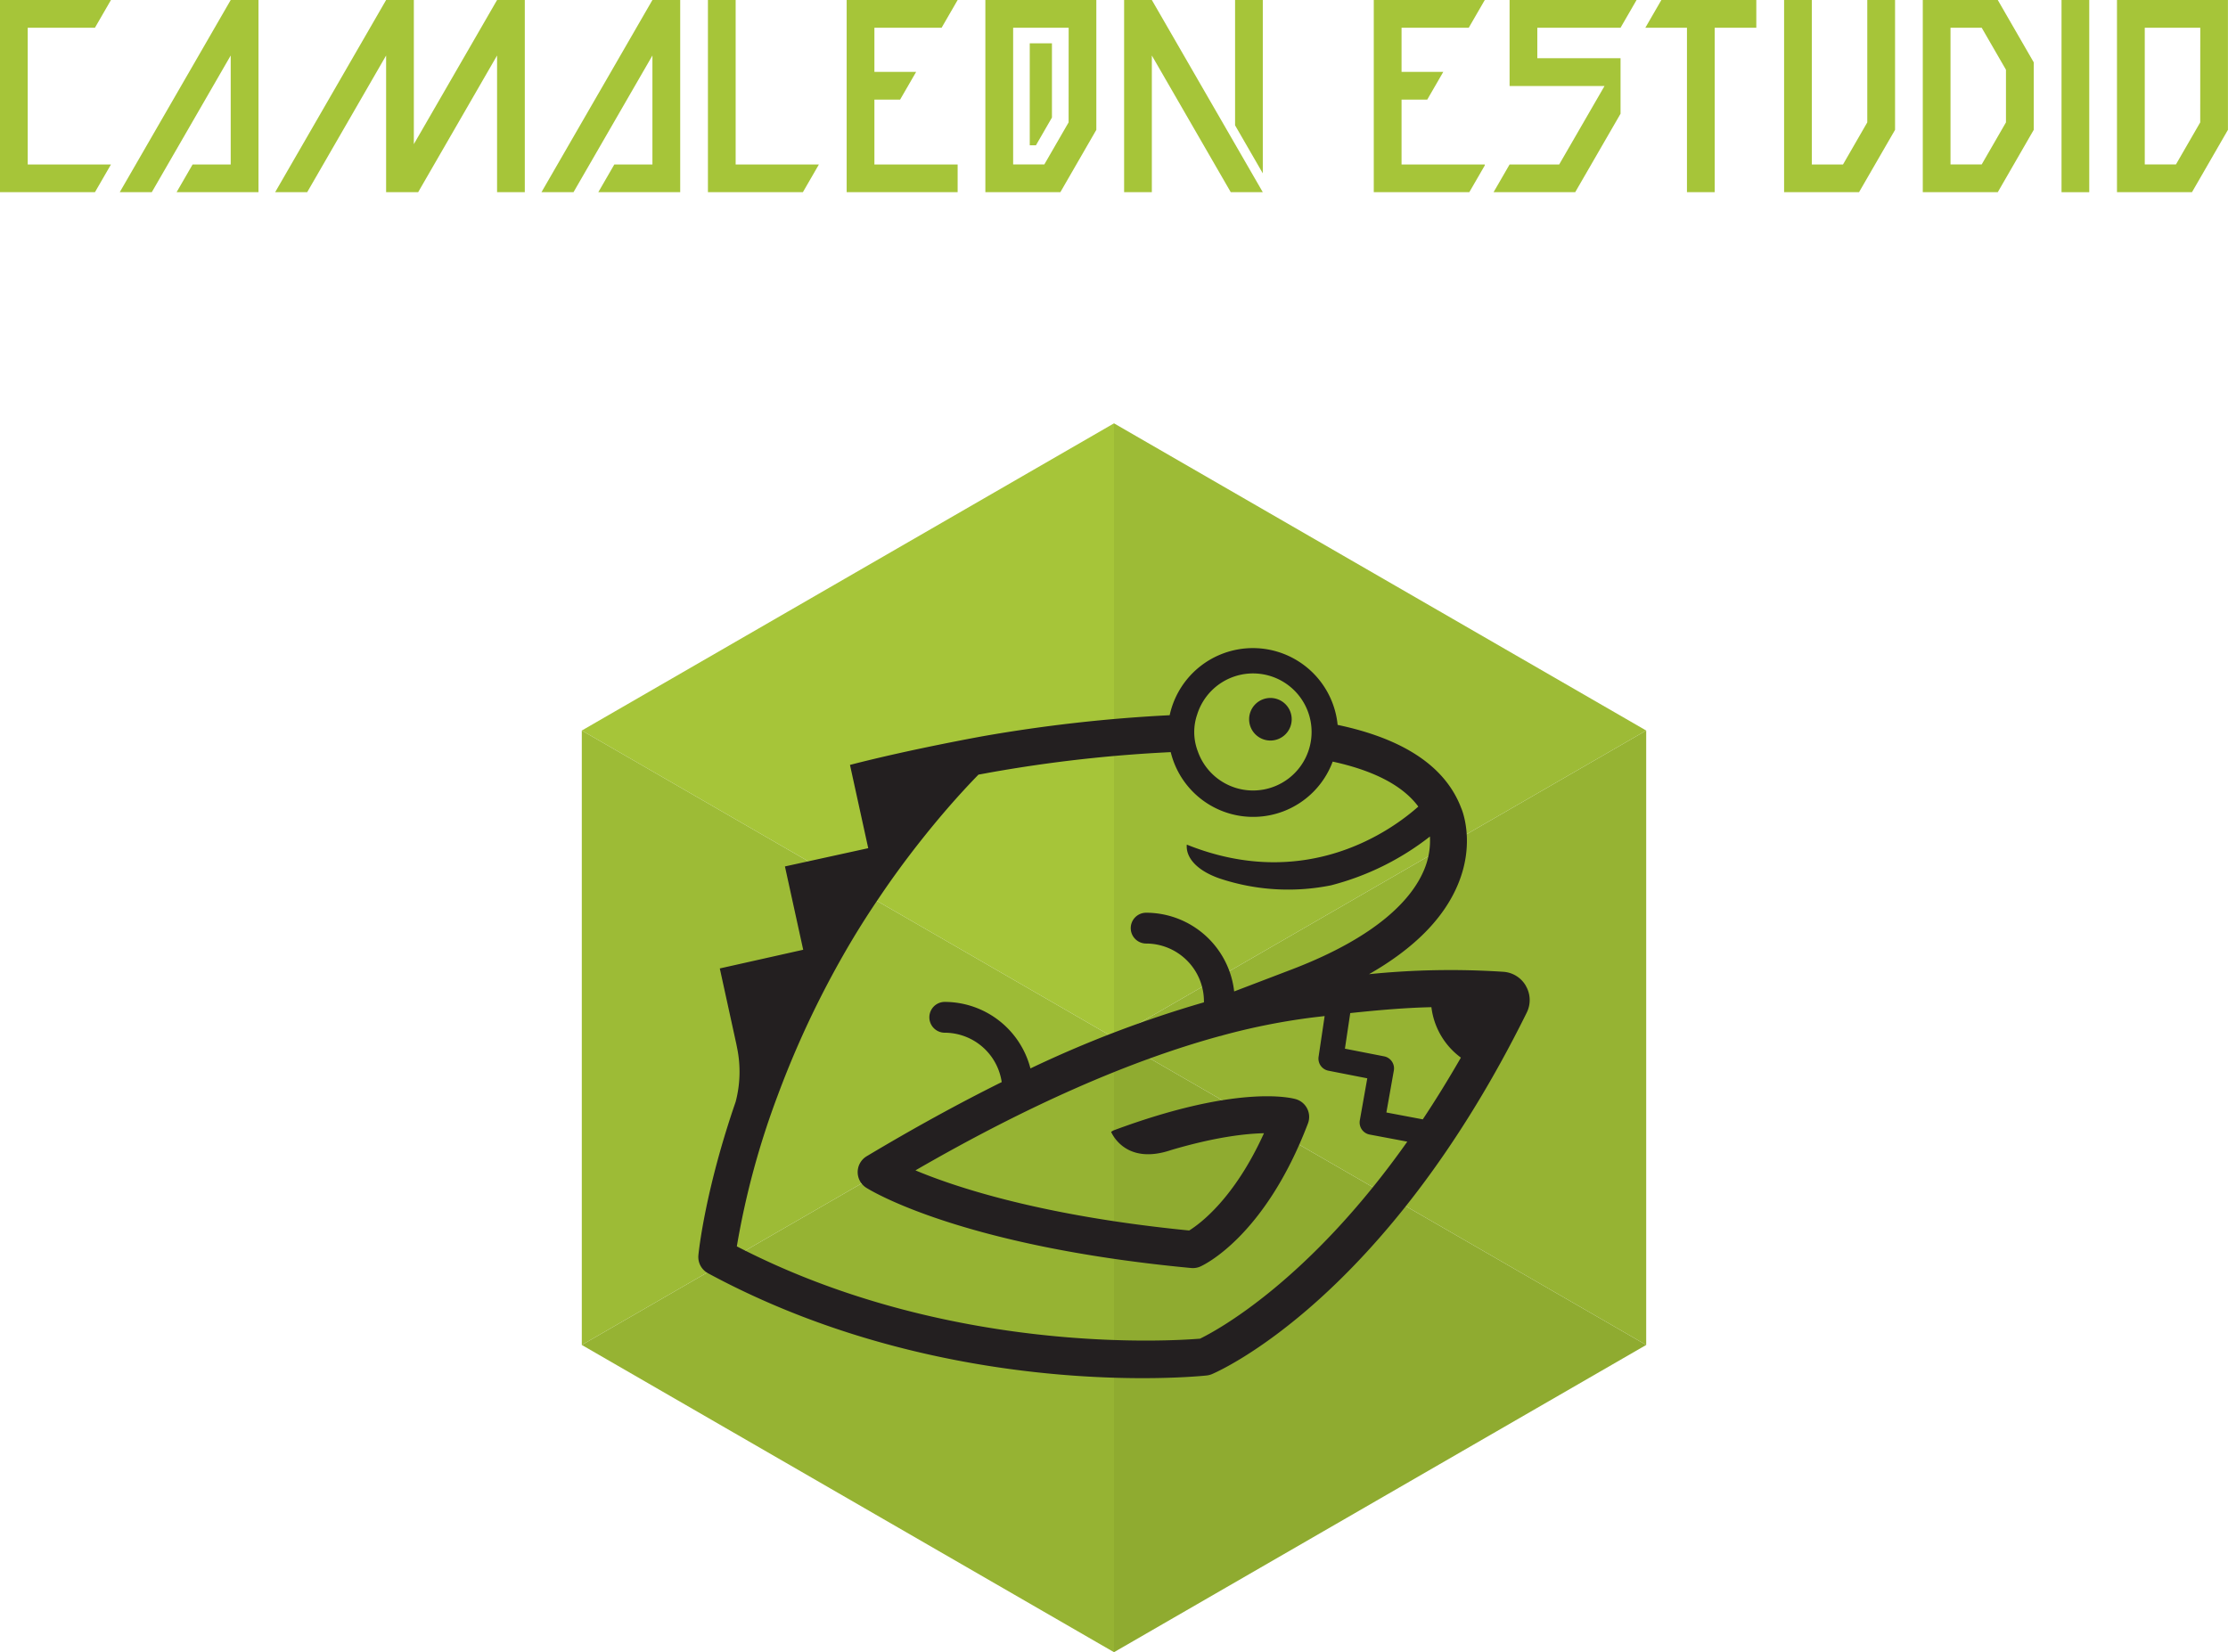
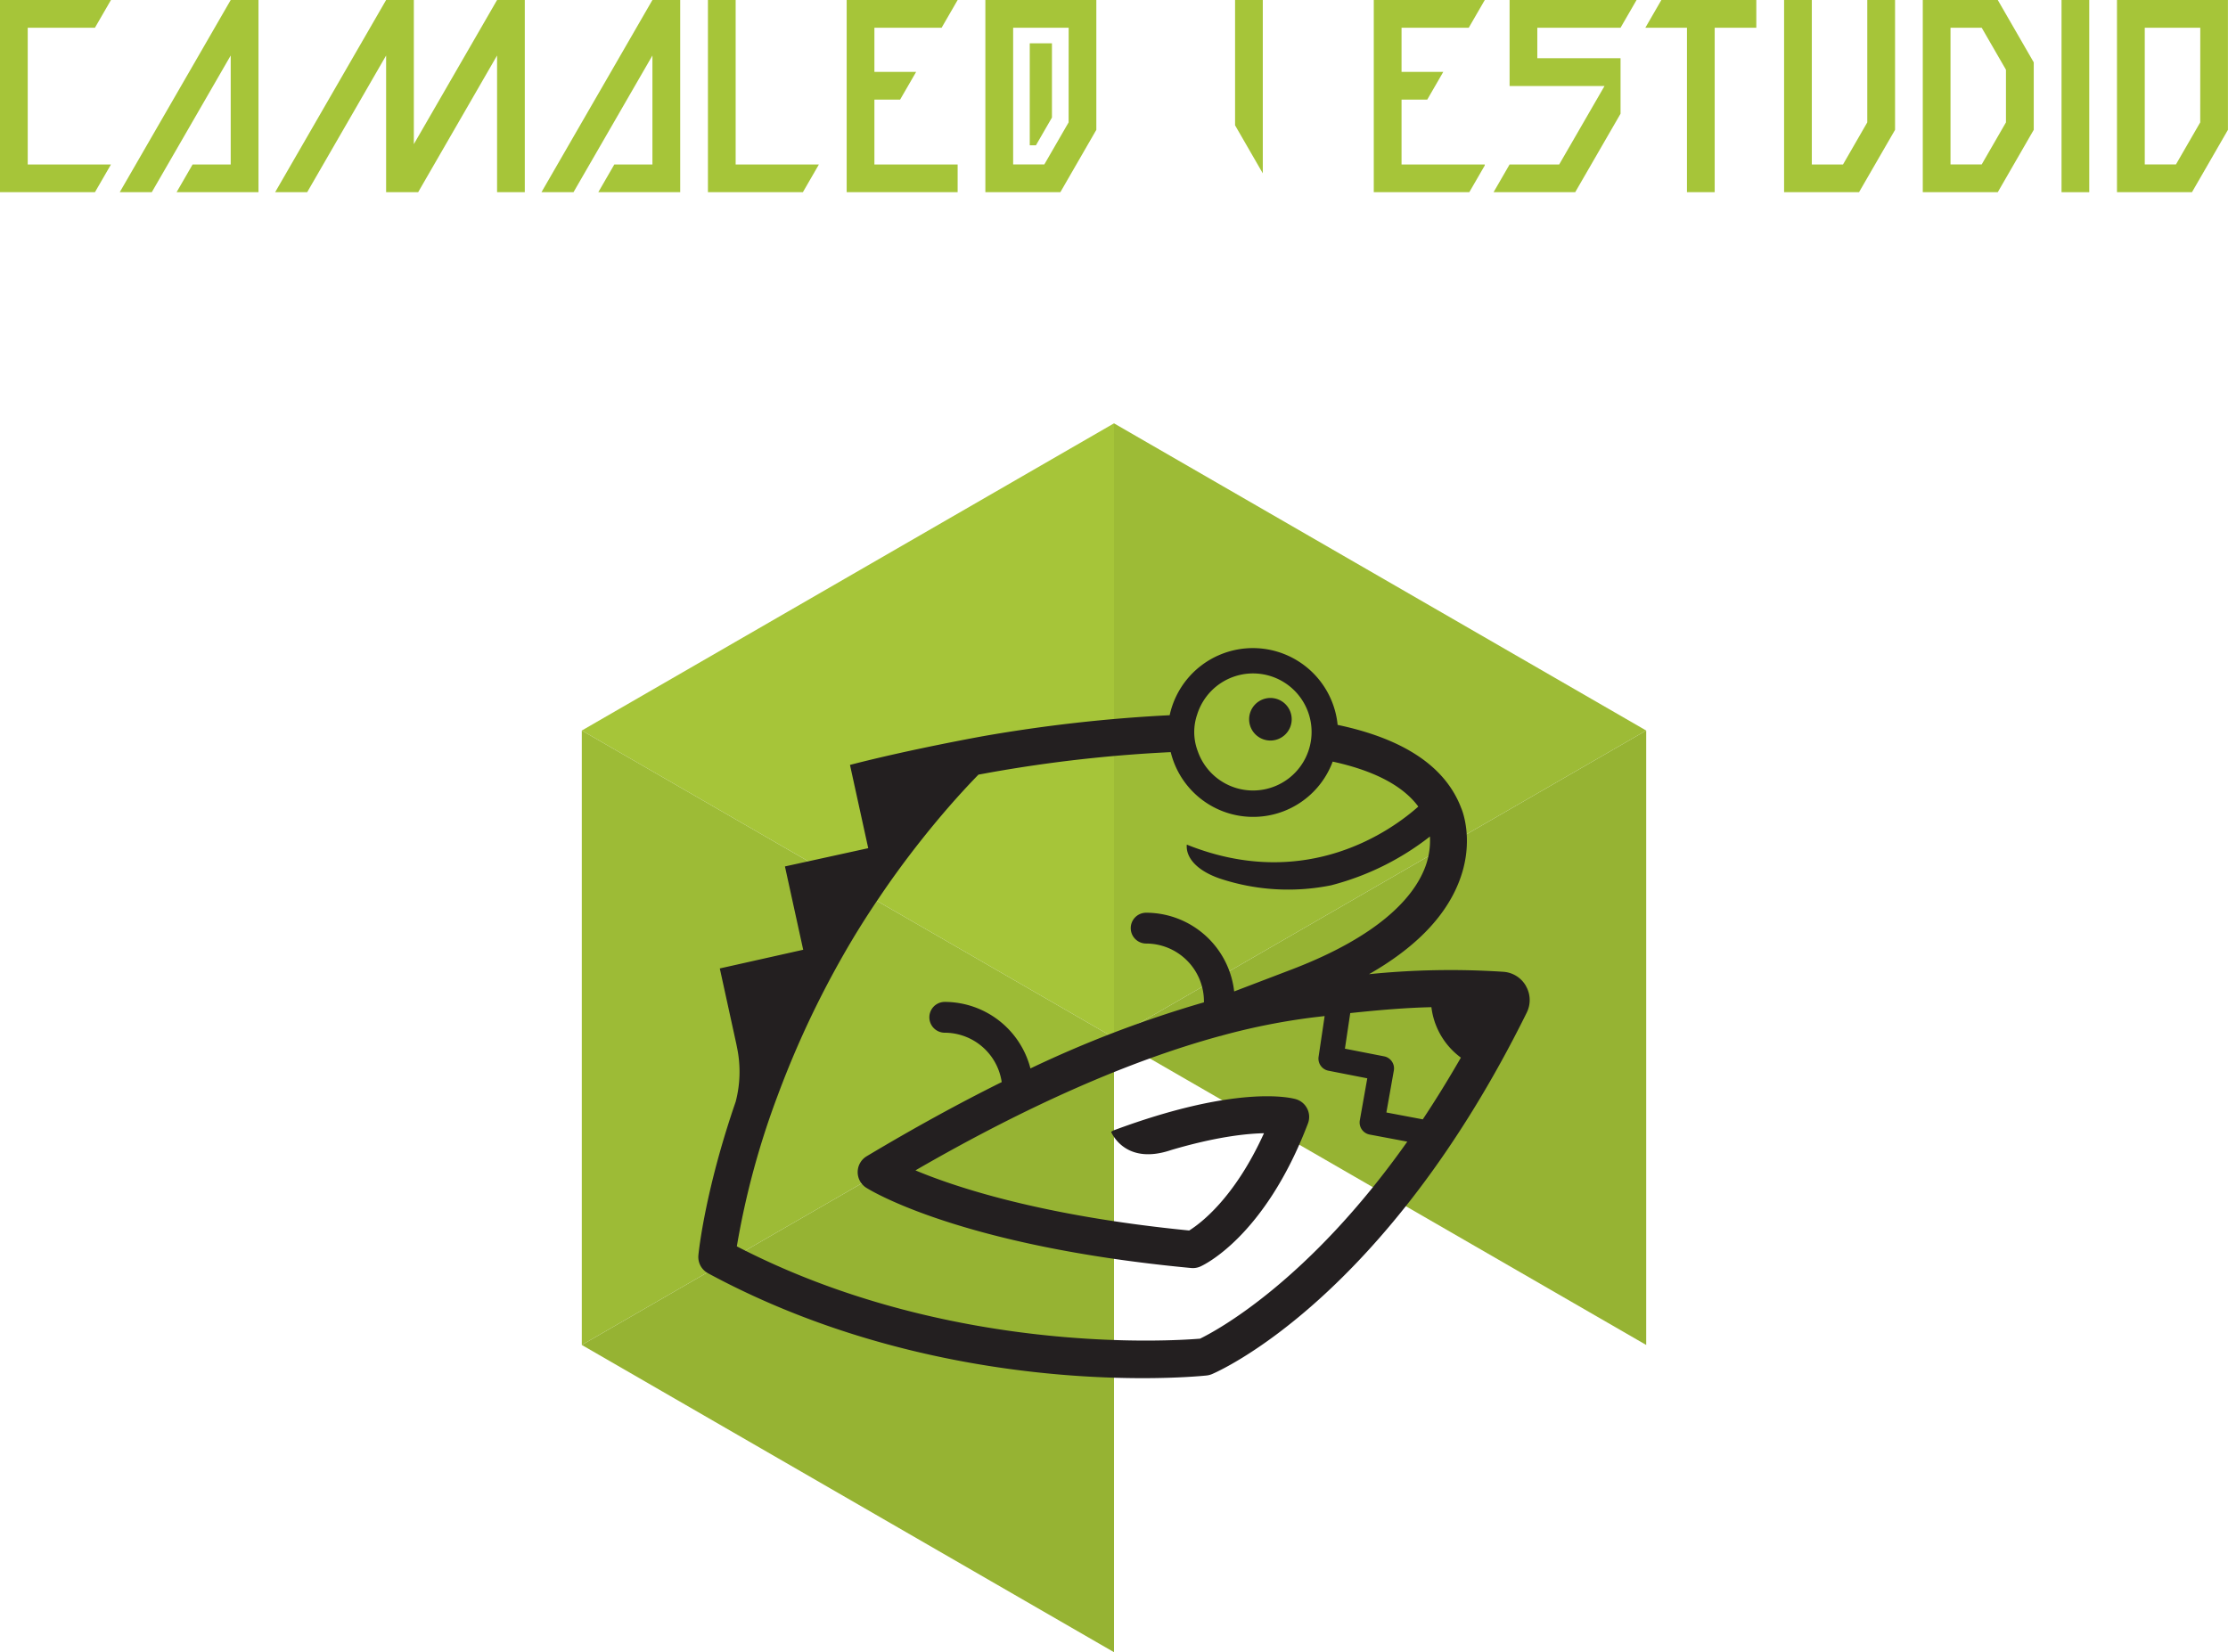
<svg xmlns="http://www.w3.org/2000/svg" width="418.64" height="310.5" viewBox="0 0 418.64 310.5">
  <defs>
    <style>.cls-1{fill:#a6c539;}.cls-2{fill:#9dbb36;}.cls-3{fill:#96b333;}.cls-4{fill:#8fab30;}.cls-5{fill:#231f20;}</style>
  </defs>
  <title>Asset 1</title>
  <g id="Layer_2" data-name="Layer 2">
    <g id="BG">
      <polygon class="cls-1" points="5.21 30.91 5.21 5.21 17.84 5.21 20.85 0 0 0 0 36.12 0 36.12 17.84 36.12 20.85 30.91 20.85 30.91 5.21 30.91" />
      <polygon class="cls-1" points="138.23 30.91 138.23 0 133.02 0 133.02 36.12 133.02 36.12 150.86 36.12 153.87 30.91 153.87 30.91 138.23 30.91" />
      <polygon class="cls-1" points="93.4 0 93.4 0 77.76 27.09 77.76 0 72.55 0 72.55 0 51.7 36.12 51.7 36.12 51.7 36.12 57.72 36.12 72.55 10.43 72.55 36.12 72.55 36.12 77.76 36.12 78.57 36.12 93.4 10.43 93.4 36.12 98.61 36.12 98.61 0 93.4 0" />
      <path class="cls-1" d="M206,0H185.15V36.12h14.09L206,24.4Zm-5.21,23-4.56,7.9h-5.86V5.21h10.43Z" />
      <polygon class="cls-1" points="193.49 8.14 193.49 27.31 194.65 27.31 197.66 22.09 197.66 8.14 193.49 8.14" />
      <polygon class="cls-1" points="164.3 18.72 169.13 18.72 172.14 13.51 164.3 13.51 164.3 5.21 176.93 5.21 179.94 0 179.94 0 159.09 0 159.09 36.12 159.09 36.12 179.94 36.12 179.94 30.91 164.3 30.91 164.3 18.72" />
      <polygon class="cls-1" points="43.35 0 43.35 0 22.5 36.12 22.5 36.12 28.52 36.12 43.35 10.43 43.35 30.91 36.19 30.91 33.18 36.12 48.57 36.12 48.57 0 43.35 0" />
      <polygon class="cls-1" points="122.59 0 122.59 0 101.74 36.12 101.74 36.12 107.76 36.12 122.59 10.43 122.59 30.91 115.43 30.91 112.42 36.12 127.81 36.12 127.81 0 122.59 0" />
      <polygon class="cls-1" points="237.28 0 232.07 0 232.07 23.55 237.28 32.58 237.28 0" />
-       <polygon class="cls-1" points="216.43 0 216.43 0 211.22 0 211.22 36.12 216.43 36.12 216.43 10.43 231.26 36.12 237.28 36.12 237.28 36.12 216.43 0" />
      <polygon class="cls-1" points="278.99 30.91 263.35 30.91 263.35 18.72 268.18 18.72 271.19 13.51 263.35 13.51 263.35 5.21 275.98 5.21 278.99 0 278.99 0 258.13 0 258.13 36.12 258.13 36.12 276.08 36.12 278.99 31.09 278.99 30.91" />
      <path class="cls-1" d="M375.38,0H361.29V36.12h14.09l6.76-11.72V11.72ZM366.5,30.9V5.21h5.86l4.56,7.9V23l-4.56,7.9Z" />
      <polygon class="cls-1" points="350.86 0 350.86 23 346.3 30.91 340.44 30.91 340.44 0 335.23 0 335.23 36.12 335.23 36.12 349.31 36.12 356.08 24.4 356.08 0 350.86 0" />
      <rect class="cls-1" x="387.36" width="5.21" height="36.12" />
      <polygon class="cls-1" points="330.01 0 330.01 0 312.17 0 309.16 5.21 316.98 5.21 316.98 36.12 322.19 36.12 322.19 5.21 330.01 5.21 330.01 0 330.01 0" />
      <path class="cls-1" d="M397.78,0V36.12h14.09l6.76-11.72V0Zm15.64,23-4.56,7.9H403V5.21h10.43Z" />
      <polygon class="cls-1" points="304.5 5.21 307.51 0 283.65 0 283.65 16.16 301.49 16.16 292.97 30.91 283.65 30.91 283.65 30.91 283.65 30.91 280.64 36.12 295.98 36.12 304.5 21.37 304.5 10.94 288.86 10.94 288.86 5.21 304.5 5.21" />
      <polygon class="cls-1" points="209.32 195.03 209.32 79.56 109.32 137.29 209.32 195.03 209.32 195.03" />
      <polygon class="cls-2" points="309.32 137.29 209.32 79.56 209.32 195.03 309.32 137.29" />
      <polygon class="cls-2" points="109.32 137.29 109.32 137.29 109.32 252.76 209.32 195.03 109.32 137.29" />
      <polygon class="cls-3" points="209.32 195.03 109.32 252.76 109.32 252.76 209.32 310.5 209.32 195.03 209.32 195.03" />
      <polygon class="cls-3" points="309.32 137.29 209.32 195.03 209.32 195.03 309.32 252.76 309.32 137.29 309.32 137.29" />
-       <polygon class="cls-4" points="209.32 310.5 309.32 252.76 309.32 252.76 209.32 195.03 209.32 310.5" />
      <path class="cls-5" d="M238.71,139.17a4,4,0,1,0-4-4A4,4,0,0,0,238.71,139.17Zm48,46.1a5.28,5.28,0,0,0-4.25-2.64,151.39,151.39,0,0,0-25.22.45c8.49-4.85,14.11-10.53,16.76-17,3.29-8,.6-14.16.56-14.22-2.94-7.76-10.73-13-23.22-15.63a16,16,0,0,0-31.56-1.82,286,286,0,0,0-35,3.93s-13.66,2.45-25.07,5.41l3.43,15.65v0l-15.65,3.43,3.43,15.66L135.25,182l3.11,14.22.15.76a22.21,22.21,0,0,1-.28,10.08c-5.65,16.37-6.91,27.83-7,28.82a3.47,3.47,0,0,0,1.8,3.4c31.63,17.1,64.51,19.72,81.67,19.72,7,0,11.44-.44,12-.5a3.58,3.58,0,0,0,1-.25c1.32-.56,32.62-14.22,59.17-67.94A5.29,5.29,0,0,0,286.7,185.27Zm-61.76-51a11,11,0,1,1,.11,6.91,10.13,10.13,0,0,1-.11-6.91Zm.5,117.31c-5.26.43-47.37,3.18-87-17.35a152.34,152.34,0,0,1,7.7-28.41,177.71,177.71,0,0,1,7.91-18.15c1.84-3.65,3.88-7.39,6.15-11.19q2.32-3.87,5-7.81,3.48-5.18,7.57-10.38c3.37-4.27,7-8.53,11.07-12.71l2.46-.45a265.11,265.11,0,0,1,33.67-3.78,15.94,15.94,0,0,0,30.43,1.78c7.25,1.58,13,4.27,16.09,8.45-4.77,4.25-20.92,16.22-43.5,7.15-.21,2.23,1.59,4.75,6.1,6.34a40.72,40.72,0,0,0,21,1.31,50.64,50.64,0,0,0,18.58-9.17,14,14,0,0,1-1.18,6.46c-2.11,4.91-8.09,12.1-24.6,18.45l-11,4.2a16.67,16.67,0,0,0-16.54-14.79h0a2.89,2.89,0,0,0,0,5.79,10.88,10.88,0,0,1,10.86,10.86c0,.07,0,.13,0,.19a214.11,214.11,0,0,0-32.6,12.42,16.67,16.67,0,0,0-16.1-12.5,2.89,2.89,0,0,0,0,5.79,10.85,10.85,0,0,1,10.7,9.28Q176,209.43,162.84,217.3a3.48,3.48,0,0,0-.08,5.91c.7.44,17.64,11,61.05,15.09a3.48,3.48,0,0,0,1.73-.28c.49-.21,12.08-5.51,20.22-26.88a3.47,3.47,0,0,0-2.3-4.58c-1.07-.3-11.16-2.71-34.23,5.88a3.27,3.27,0,0,0-.45.28c.41.91,3.16,6.16,11.27,3.41l0,0c8.28-2.45,14-3.09,17.45-3.16-5.57,12.27-12,17-14.05,18.28-27.47-2.71-43.73-8.07-51.44-11.3,21-12.14,40.18-20.58,57.17-25.23a3.51,3.51,0,0,0,.57-.15A122.88,122.88,0,0,1,247,191.17l1.9-.22-1.14,7.66a2.32,2.32,0,0,0,1.85,2.61l7.3,1.43-1.4,7.89a2.31,2.31,0,0,0,1.85,2.68l7.07,1.33C245.78,240.95,228.39,250.17,225.44,251.6Zm41.88-41.22-6.83-1.29,1.4-7.87a2.31,2.31,0,0,0-1.83-2.68l-7.36-1.44,1-6.69c5.65-.6,10.48-1,15.25-1.11a13.84,13.84,0,0,0,5.54,9.48Q270.91,205,267.32,210.39Z" />
    </g>
  </g>
</svg>